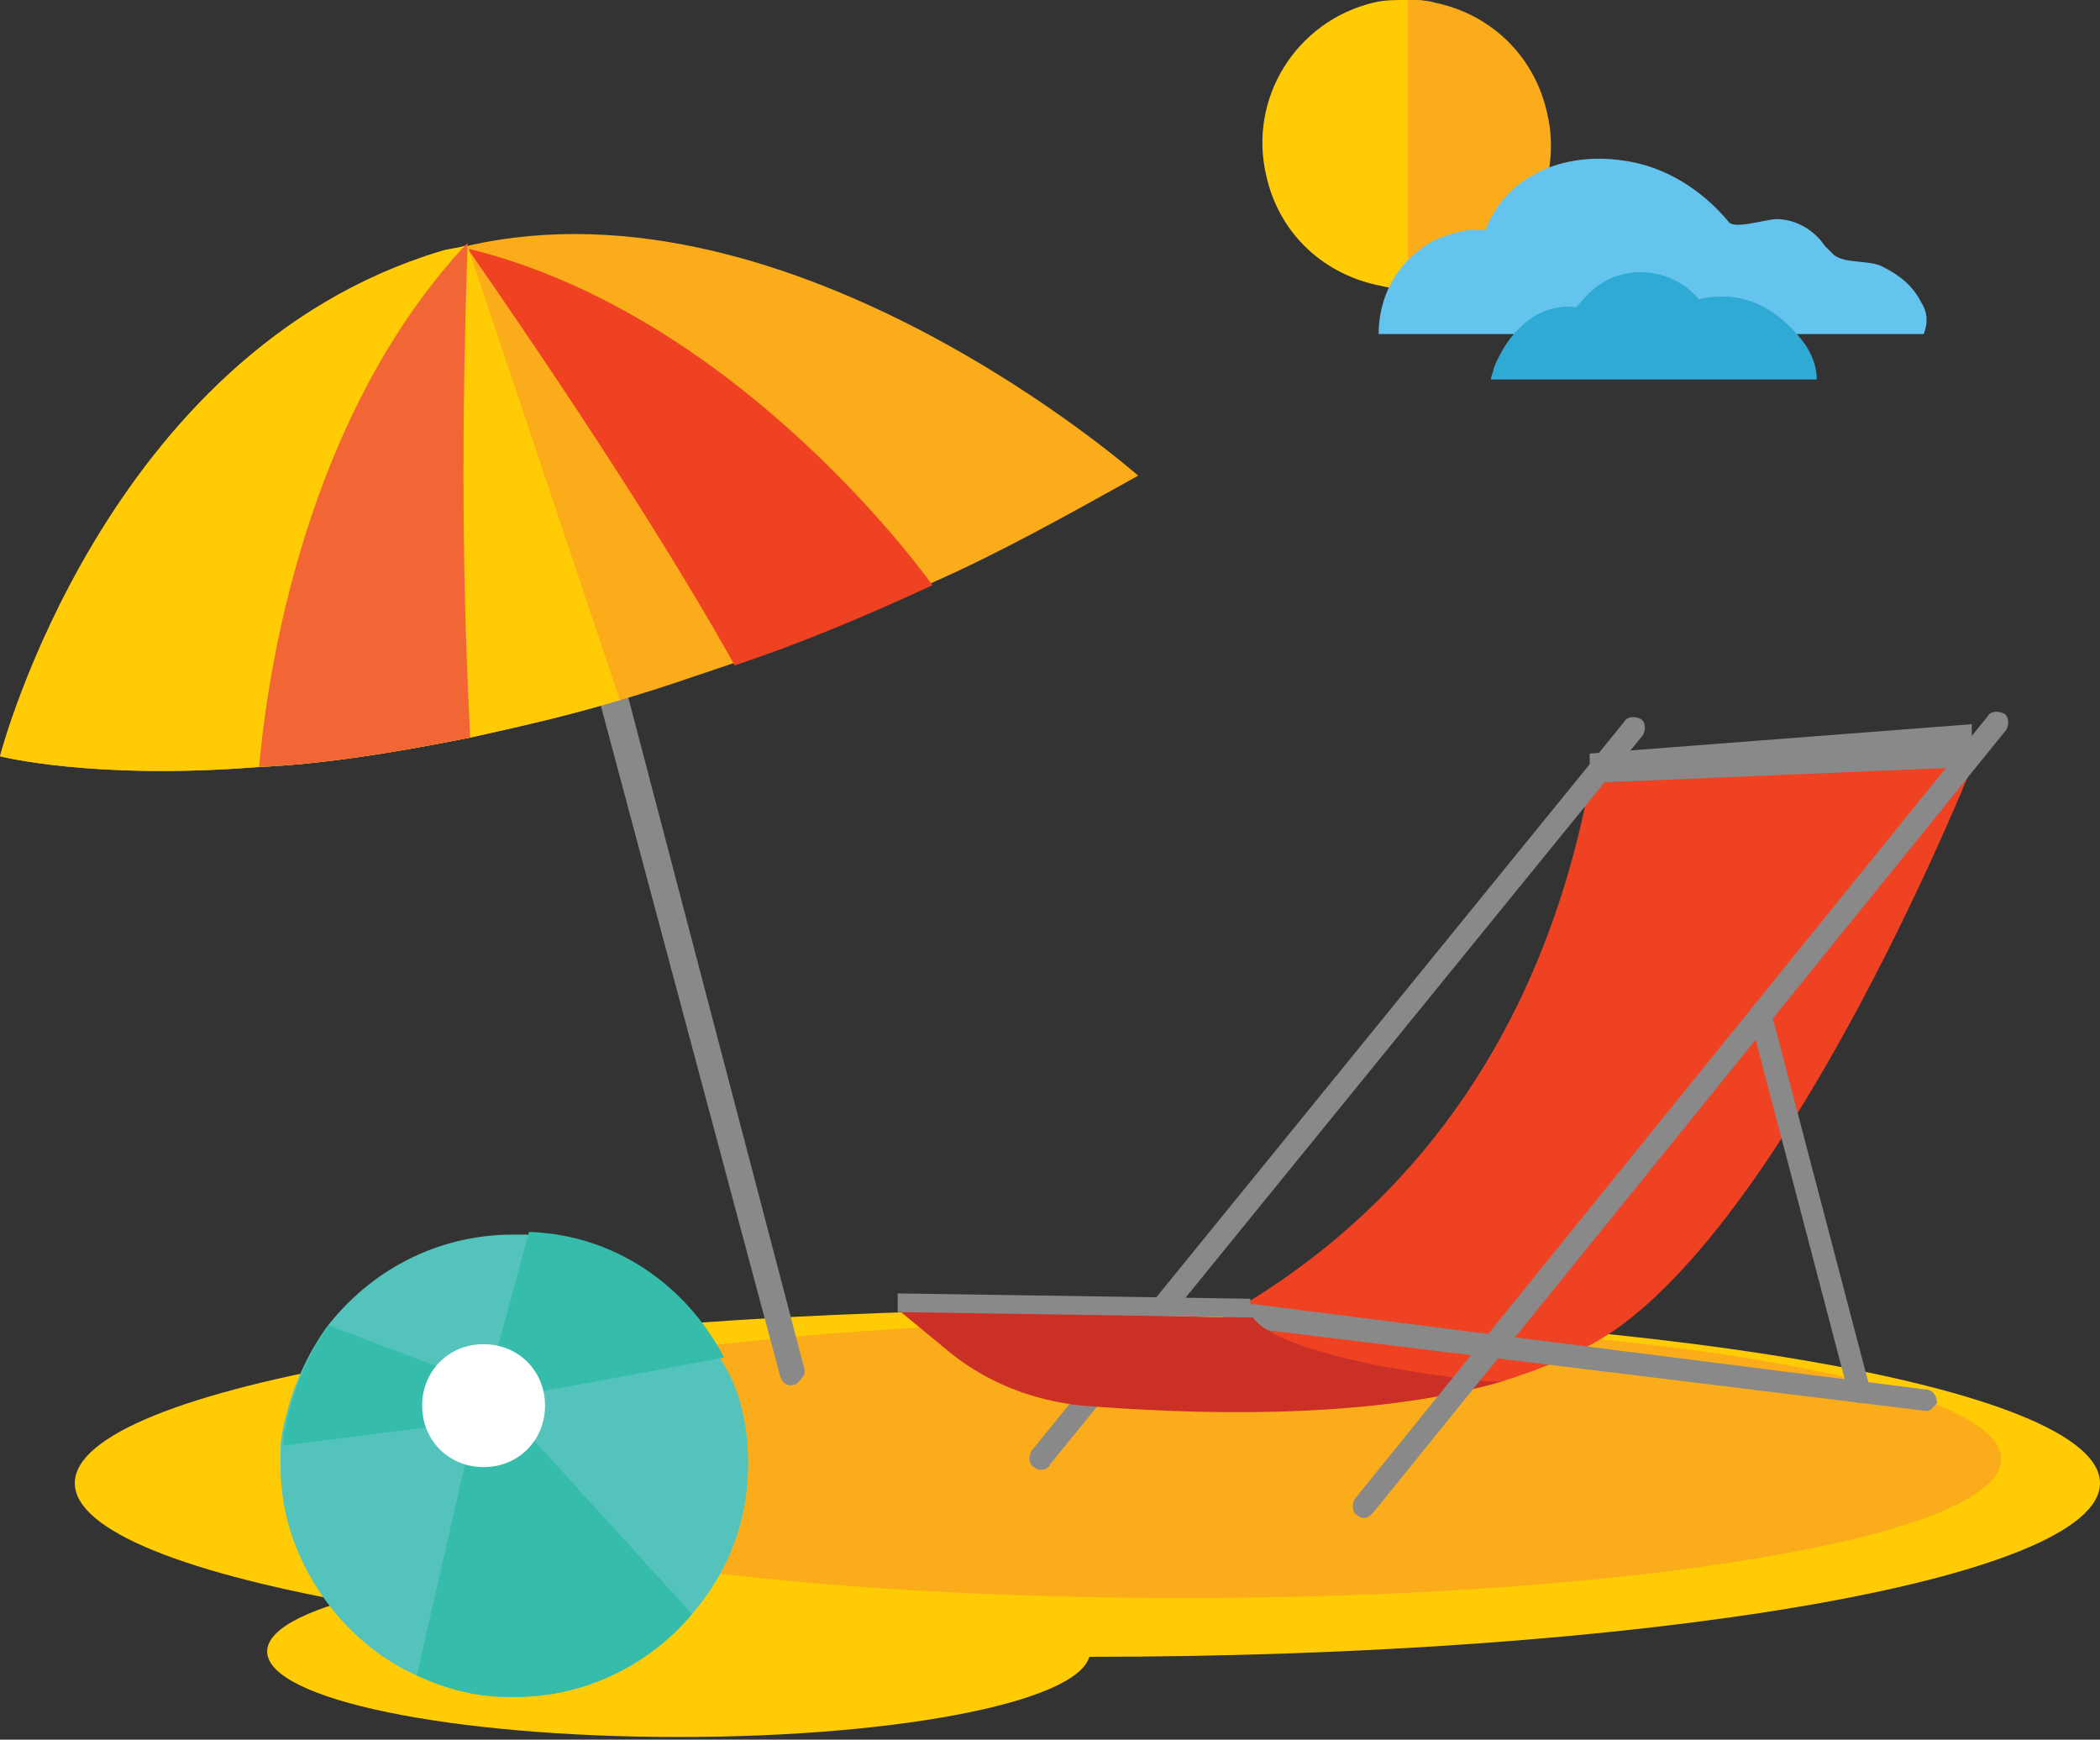
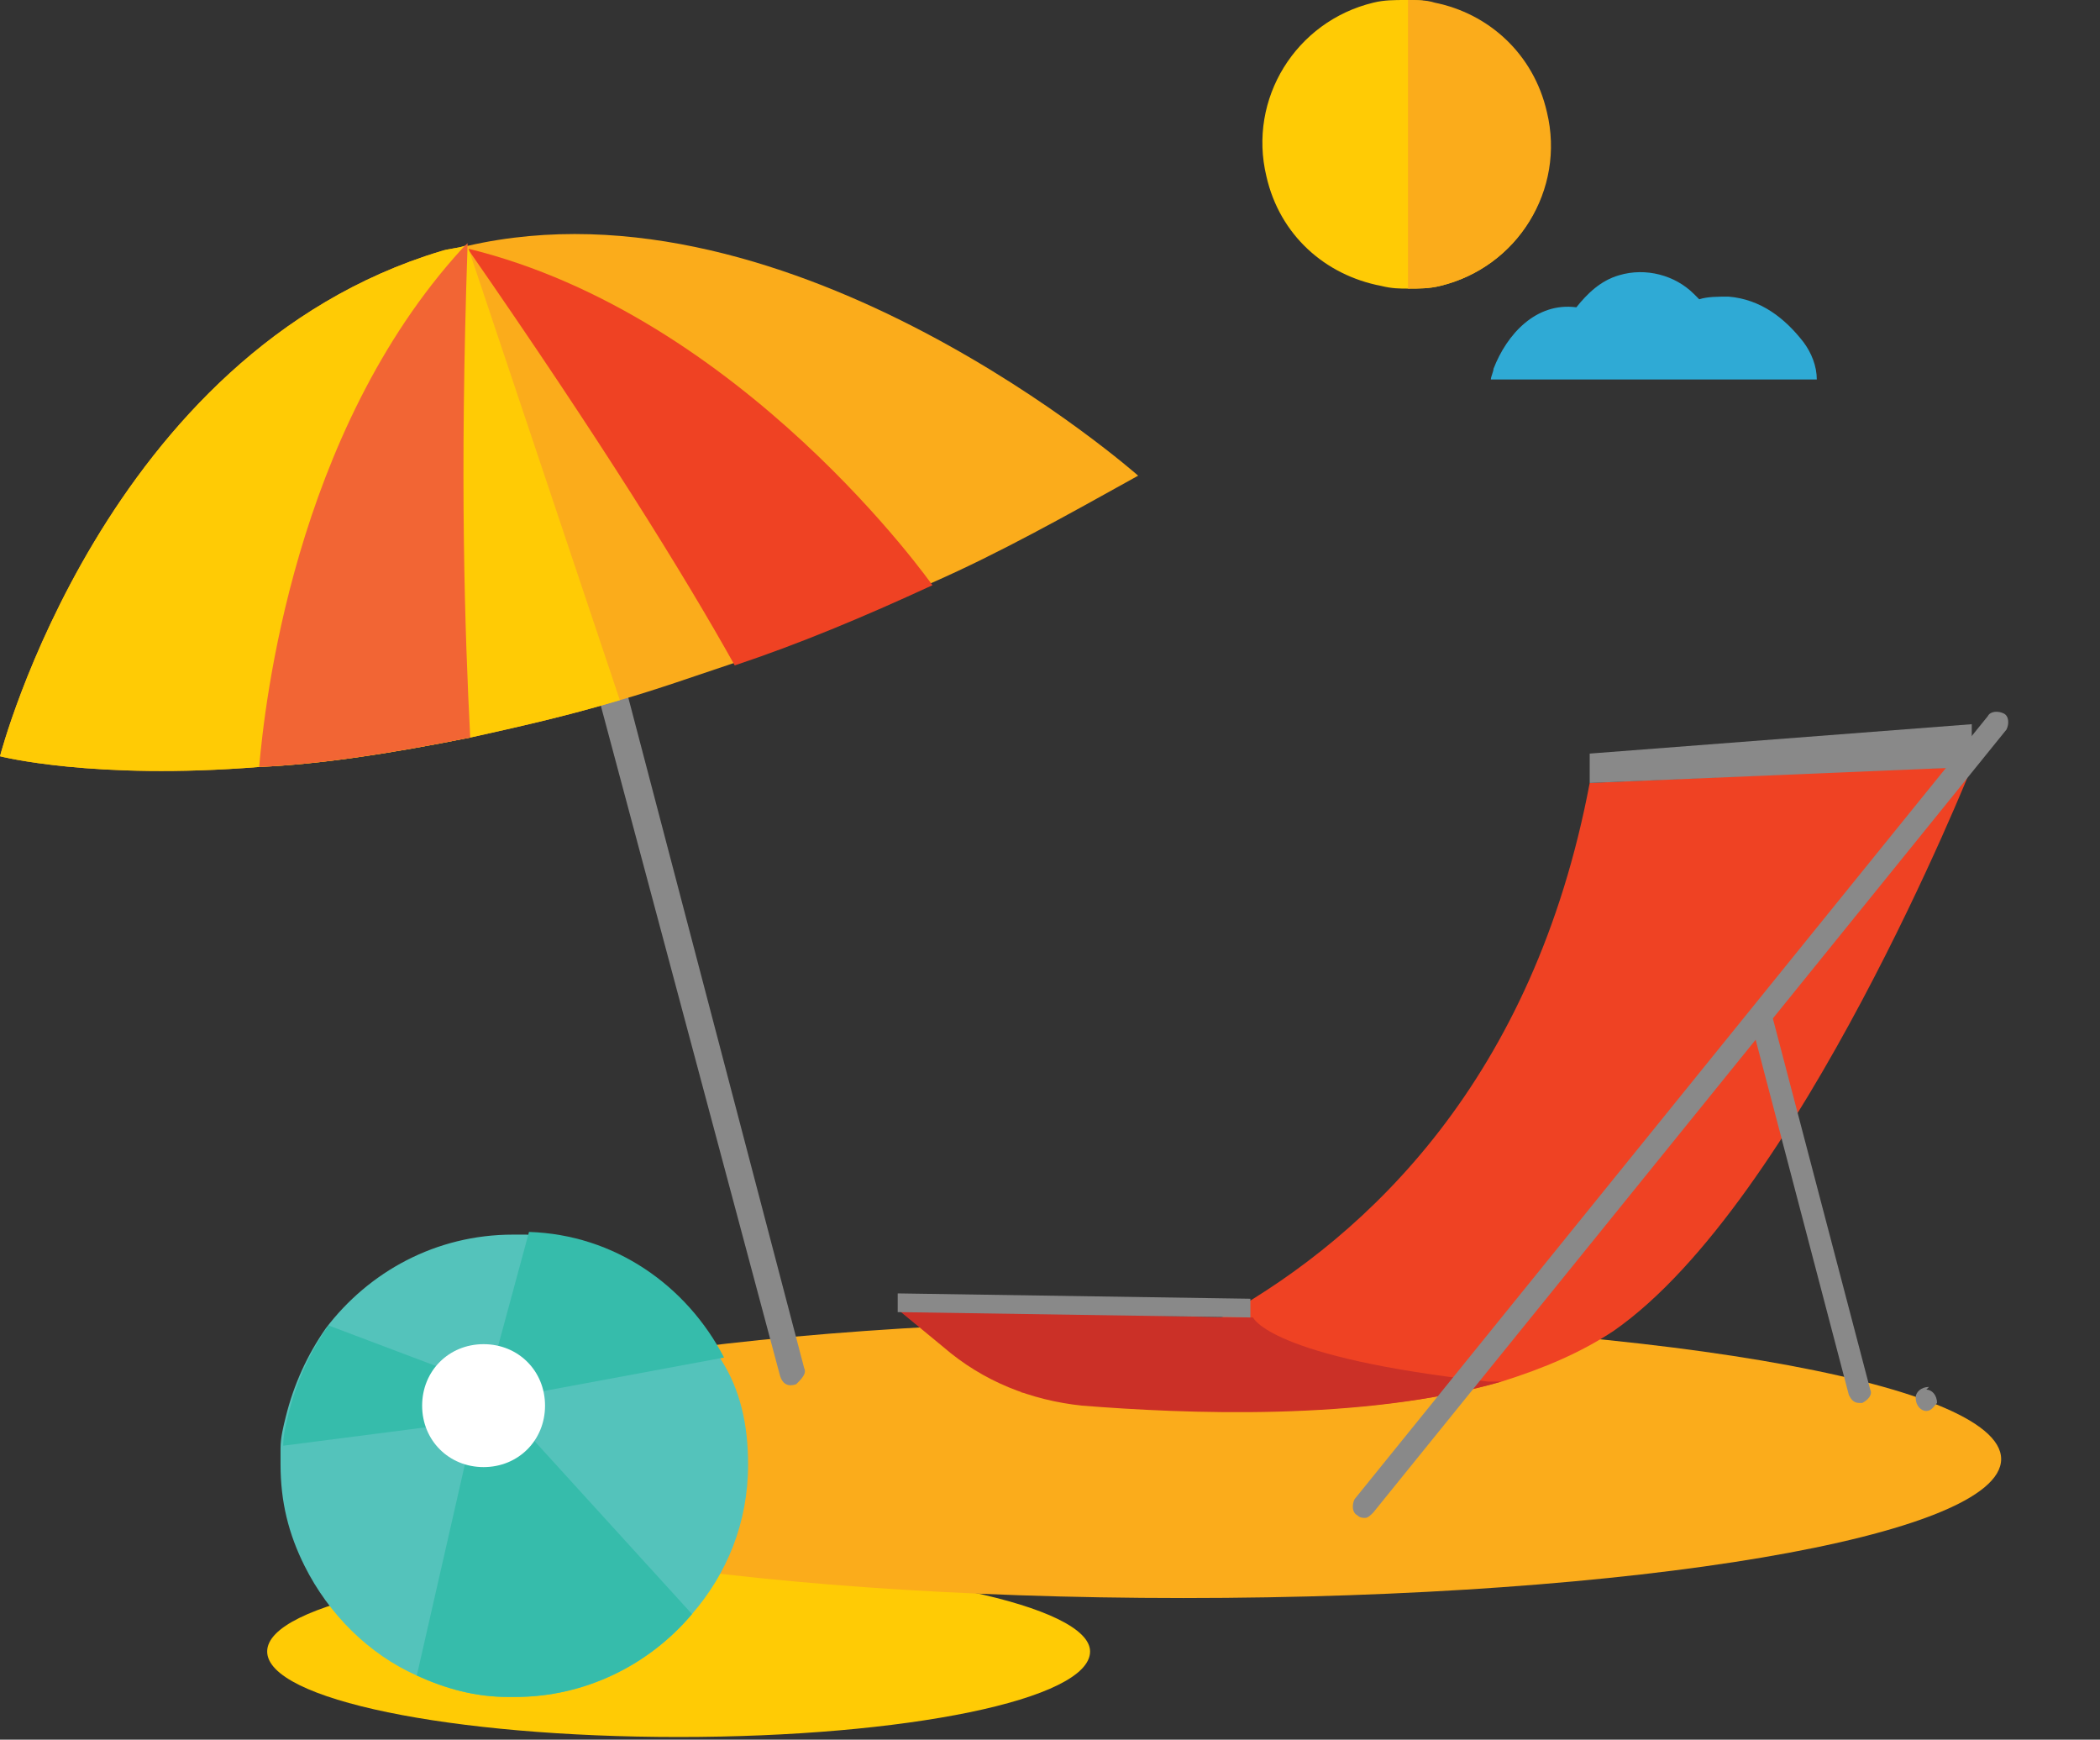
<svg xmlns="http://www.w3.org/2000/svg" version="1.1" id="Layer_1" x="0px" y="0px" viewBox="0 0 78.6 65.1" style="enable-background:new 0 0 78.6 65.1;" xml:space="preserve">
  <rect x="0" y="0" width="78.6" height="65.1" fill="#333333" stroke="none" />
  <style type="text/css">
	.st0{fill:#FFCB05;}
	.st1{fill:#FBAC1B;}
	.st2{fill:#898989;}
	.st3{fill:#EF4223;}
	.st4{fill:#F26534;}
	.st5{fill:#CB3027;}
	.st6{fill:#65C4EE;}
	.st7{fill:#2FAAD5;}
	.st8{fill:#54C3BB;}
	.st9{fill:#36BCAB;}
	.st10{fill:#FFFFFF;}
</style>
  <g>
    <g>
-       <path class="st0" d="M78.6,55.5c0,3.6-17,6.5-37.9,6.5S2.8,59.1,2.8,55.5s17-6.5,37.9-6.5S78.6,51.9,78.6,55.5z" />
-     </g>
+       </g>
    <g>
      <path class="st0" d="M40.8,61.8c0,1.8-6.9,3.2-15.4,3.2S10,63.6,10,61.8c0-1.8,6.9-3.2,15.4-3.2S40.8,60.1,40.8,61.8z" />
    </g>
    <g>
      <path class="st1" d="M74.9,54.6c0,2.9-13.7,5.2-30.6,5.2c-16.9,0-30.6-2.3-30.6-5.2c0-2.9,13.7-5.2,30.6-5.2    C61.2,49.4,74.9,51.7,74.9,54.6z" />
    </g>
    <g>
      <path class="st2" d="M30.1,51.2l-8.5-32.4l-1.2-0.2l8.8,32.9c0.1,0.3,0.3,0.4,0.6,0.3l0,0C30,51.6,30.2,51.4,30.1,51.2z" />
    </g>
    <g>
      <path class="st1" d="M0,28.3c0,0,3.5,0.9,9.7,0.4c2.3-0.1,4.9-0.5,7.9-1.1c1.8-0.4,3.6-0.8,5.6-1.4c1.4-0.4,2.8-0.9,4.3-1.4    c2.4-0.8,4.8-1.8,7.4-3c2.5-1.1,5-2.5,7.7-4c0,0-12.9-11.4-25.1-8.6c0,0,0,0,0,0c0,0,0,0,0,0c0,0-0.1,0-0.1,0    c-0.3,0.1-0.6,0.1-0.9,0.2C3.9,13.2,0,28.3,0,28.3z" />
    </g>
    <g>
      <path class="st3" d="M17.5,9.3c5,7.2,8.1,12.2,10,15.6c2.4-0.8,4.8-1.8,7.4-3C34.9,21.9,27.8,11.8,17.5,9.3z" />
    </g>
    <g>
      <path class="st0" d="M0,28.3c0,0,3.5,0.9,9.7,0.4c2.3-0.1,4.9-0.5,7.9-1.1c1.8-0.4,3.6-0.8,5.6-1.4l-5.7-17c0,0-0.1,0-0.1,0    c-0.3,0.1-0.6,0.1-0.9,0.2C3.9,13.2,0,28.3,0,28.3z" />
    </g>
    <g>
      <path class="st4" d="M9.7,28.7c2.3-0.1,4.9-0.5,7.9-1.1c-0.2-3.9-0.4-9.7-0.1-18.4c0,0,0-0.1,0-0.1c-0.1,0.1-0.1,0.1-0.2,0.2    C11,16.2,9.9,26.4,9.7,28.7z" />
    </g>
    <g>
      <g>
        <path class="st3" d="M73.8,28.7c0,0-6.5,16.3-13.4,21.1c-1.2,0.8-2.6,1.4-4.2,1.9c-7.7,2.2-18,0.4-18,0.4s3.1-0.3,7.7-2.9     c5.3-3,11.5-8.8,13.6-19.9C72.5,28.7,73.8,28.7,73.8,28.7z" />
      </g>
      <g>
        <polygon class="st2" points="59.5,29.3 73.8,28.7 73.8,27.1 59.5,28.2    " />
      </g>
      <g>
-         <path class="st2" d="M39,55c-0.1,0-0.2,0-0.3-0.1c-0.2-0.1-0.2-0.4-0.1-0.6L60.8,27c0.1-0.2,0.4-0.2,0.6-0.1s0.2,0.4,0.1,0.6     L39.3,54.8C39.3,54.9,39.1,55,39,55z" />
-       </g>
+         </g>
      <g>
-         <path class="st2" d="M72.1,52.8C72,52.8,72,52.8,72.1,52.8l-25.3-3.1c-0.2,0-0.4-0.2-0.4-0.5c0-0.2,0.2-0.4,0.5-0.4L72.1,52     c0.2,0,0.4,0.2,0.4,0.5C72.4,52.6,72.3,52.8,72.1,52.8z" />
+         <path class="st2" d="M72.1,52.8C72,52.8,72,52.8,72.1,52.8c-0.2,0-0.4-0.2-0.4-0.5c0-0.2,0.2-0.4,0.5-0.4L72.1,52     c0.2,0,0.4,0.2,0.4,0.5C72.4,52.6,72.3,52.8,72.1,52.8z" />
      </g>
      <g>
        <path class="st2" d="M69.6,52.5c-0.2,0-0.3-0.1-0.4-0.3l-3.7-14.1c-0.1-0.2,0.1-0.4,0.3-0.5c0.2-0.1,0.4,0.1,0.5,0.3L70,52     c0.1,0.2-0.1,0.4-0.3,0.5C69.7,52.5,69.7,52.5,69.6,52.5z" />
      </g>
      <g>
        <path class="st5" d="M56.2,51.7c-5.2,1.5-11.9,1.2-15.7,0.9c-1.9-0.2-3.7-0.9-5.2-2.2l-1.7-1.4L46,49.3l0.9,0     c0,0,0.6,1.5,8.8,2.4C55.8,51.7,56,51.7,56.2,51.7z" />
      </g>
      <g>
        <polygon class="st2" points="33.6,49.1 46.8,49.3 46.8,48.6 33.6,48.4    " />
      </g>
      <g>
        <path class="st2" d="M51.1,56.8c-0.1,0-0.2,0-0.3-0.1c-0.2-0.1-0.2-0.4-0.1-0.6l23.7-29.3c0.1-0.2,0.4-0.2,0.6-0.1     c0.2,0.1,0.2,0.4,0.1,0.6L51.4,56.6C51.3,56.7,51.2,56.8,51.1,56.8z" />
      </g>
    </g>
    <g>
      <path class="st0" d="M53.9,10.7c-0.4,0.1-0.8,0.1-1.2,0.1c-0.3,0-0.6,0-1-0.1c-2.1-0.4-3.8-1.9-4.3-4.1c-0.7-2.9,1.1-5.8,4-6.5    C51.8,0,52.2,0,52.6,0c0.3,0,0.7,0,1,0.1c2,0.4,3.7,1.9,4.2,4.1C58.6,7.1,56.8,10,53.9,10.7z" />
    </g>
    <g>
      <path class="st1" d="M53.9,10.7c-0.4,0.1-0.8,0.1-1.2,0.1V0c0.3,0,0.7,0,1,0.1c2,0.4,3.7,1.9,4.2,4.1C58.6,7.1,56.8,10,53.9,10.7z    " />
    </g>
    <g>
-       <path class="st6" d="M71.9,11.3c-0.3-0.6-0.8-1-1.4-1.3c-0.5-0.3-1.5-0.1-1.9-0.5c-0.1-0.1-0.2-0.2-0.3-0.3c-0.4-0.6-1.1-1-1.8-1    c-0.4,0-1.6,0.4-1.8,0.1c-1-1.2-2.4-2.1-4-2.3c-2.1-0.3-4.3,0.5-5.1,2.6c-0.2,0-0.4,0-0.6,0c-0.6,0.1-1.3,0.3-1.8,0.7    c-1,0.7-1.6,1.9-1.6,3.2h20.4C72.2,12,72.1,11.6,71.9,11.3z" />
-     </g>
+       </g>
    <g>
      <path class="st7" d="M68,14.2c0-0.5-0.2-1-0.5-1.4c-0.7-0.9-1.6-1.6-2.8-1.7c-0.4,0-0.8,0-1.1,0.1c-0.1-0.1-0.1-0.1-0.2-0.2    c-0.7-0.7-1.8-1-2.8-0.7c-0.7,0.2-1.2,0.7-1.6,1.2c-1.5-0.2-2.6,1-3.1,2.3c0,0.1-0.1,0.3-0.1,0.4H68z" />
    </g>
    <g>
      <g>
        <path class="st8" d="M28,54.8c0,2.2-0.8,4.1-2.1,5.6c-1.6,1.9-4,3.1-6.6,3.1c-0.1,0-0.2,0-0.3,0c-1.2,0-2.3-0.3-3.4-0.8     c-1.8-0.8-3.3-2.3-4.2-4.1c-0.6-1.2-0.9-2.4-0.9-3.8c0-0.2,0-0.4,0-0.6c0-0.4,0.1-0.8,0.2-1.2c0.3-1.2,0.8-2.3,1.5-3.3     c1.6-2.1,4.1-3.5,7-3.5c0.2,0,0.3,0,0.5,0c3.2,0.2,5.9,2,7.3,4.7C27.7,52,28,53.3,28,54.8z" />
      </g>
      <g>
        <path class="st9" d="M27.1,50.8l-7,1.3l-1.6-1.2l1.3-4.8C23,46.2,25.7,48.1,27.1,50.8z" />
      </g>
      <g>
        <path class="st9" d="M25.9,60.4c-1.6,1.9-4,3.1-6.6,3.1c-0.1,0-0.2,0-0.3,0c-1.2,0-2.3-0.3-3.4-0.8l1.8-7.9l2.4-1.1L25.9,60.4z" />
      </g>
      <g>
        <path class="st9" d="M16.8,51.3l0,2l-6.2,0.8c0-0.4,0.1-0.8,0.2-1.2c0.3-1.2,0.8-2.3,1.5-3.3L16.8,51.3z" />
      </g>
      <g>
        <path class="st10" d="M20.4,52.6c0,1.3-1,2.3-2.3,2.3s-2.3-1-2.3-2.3c0-1.3,1-2.3,2.3-2.3S20.4,51.3,20.4,52.6z" />
      </g>
    </g>
  </g>
</svg>